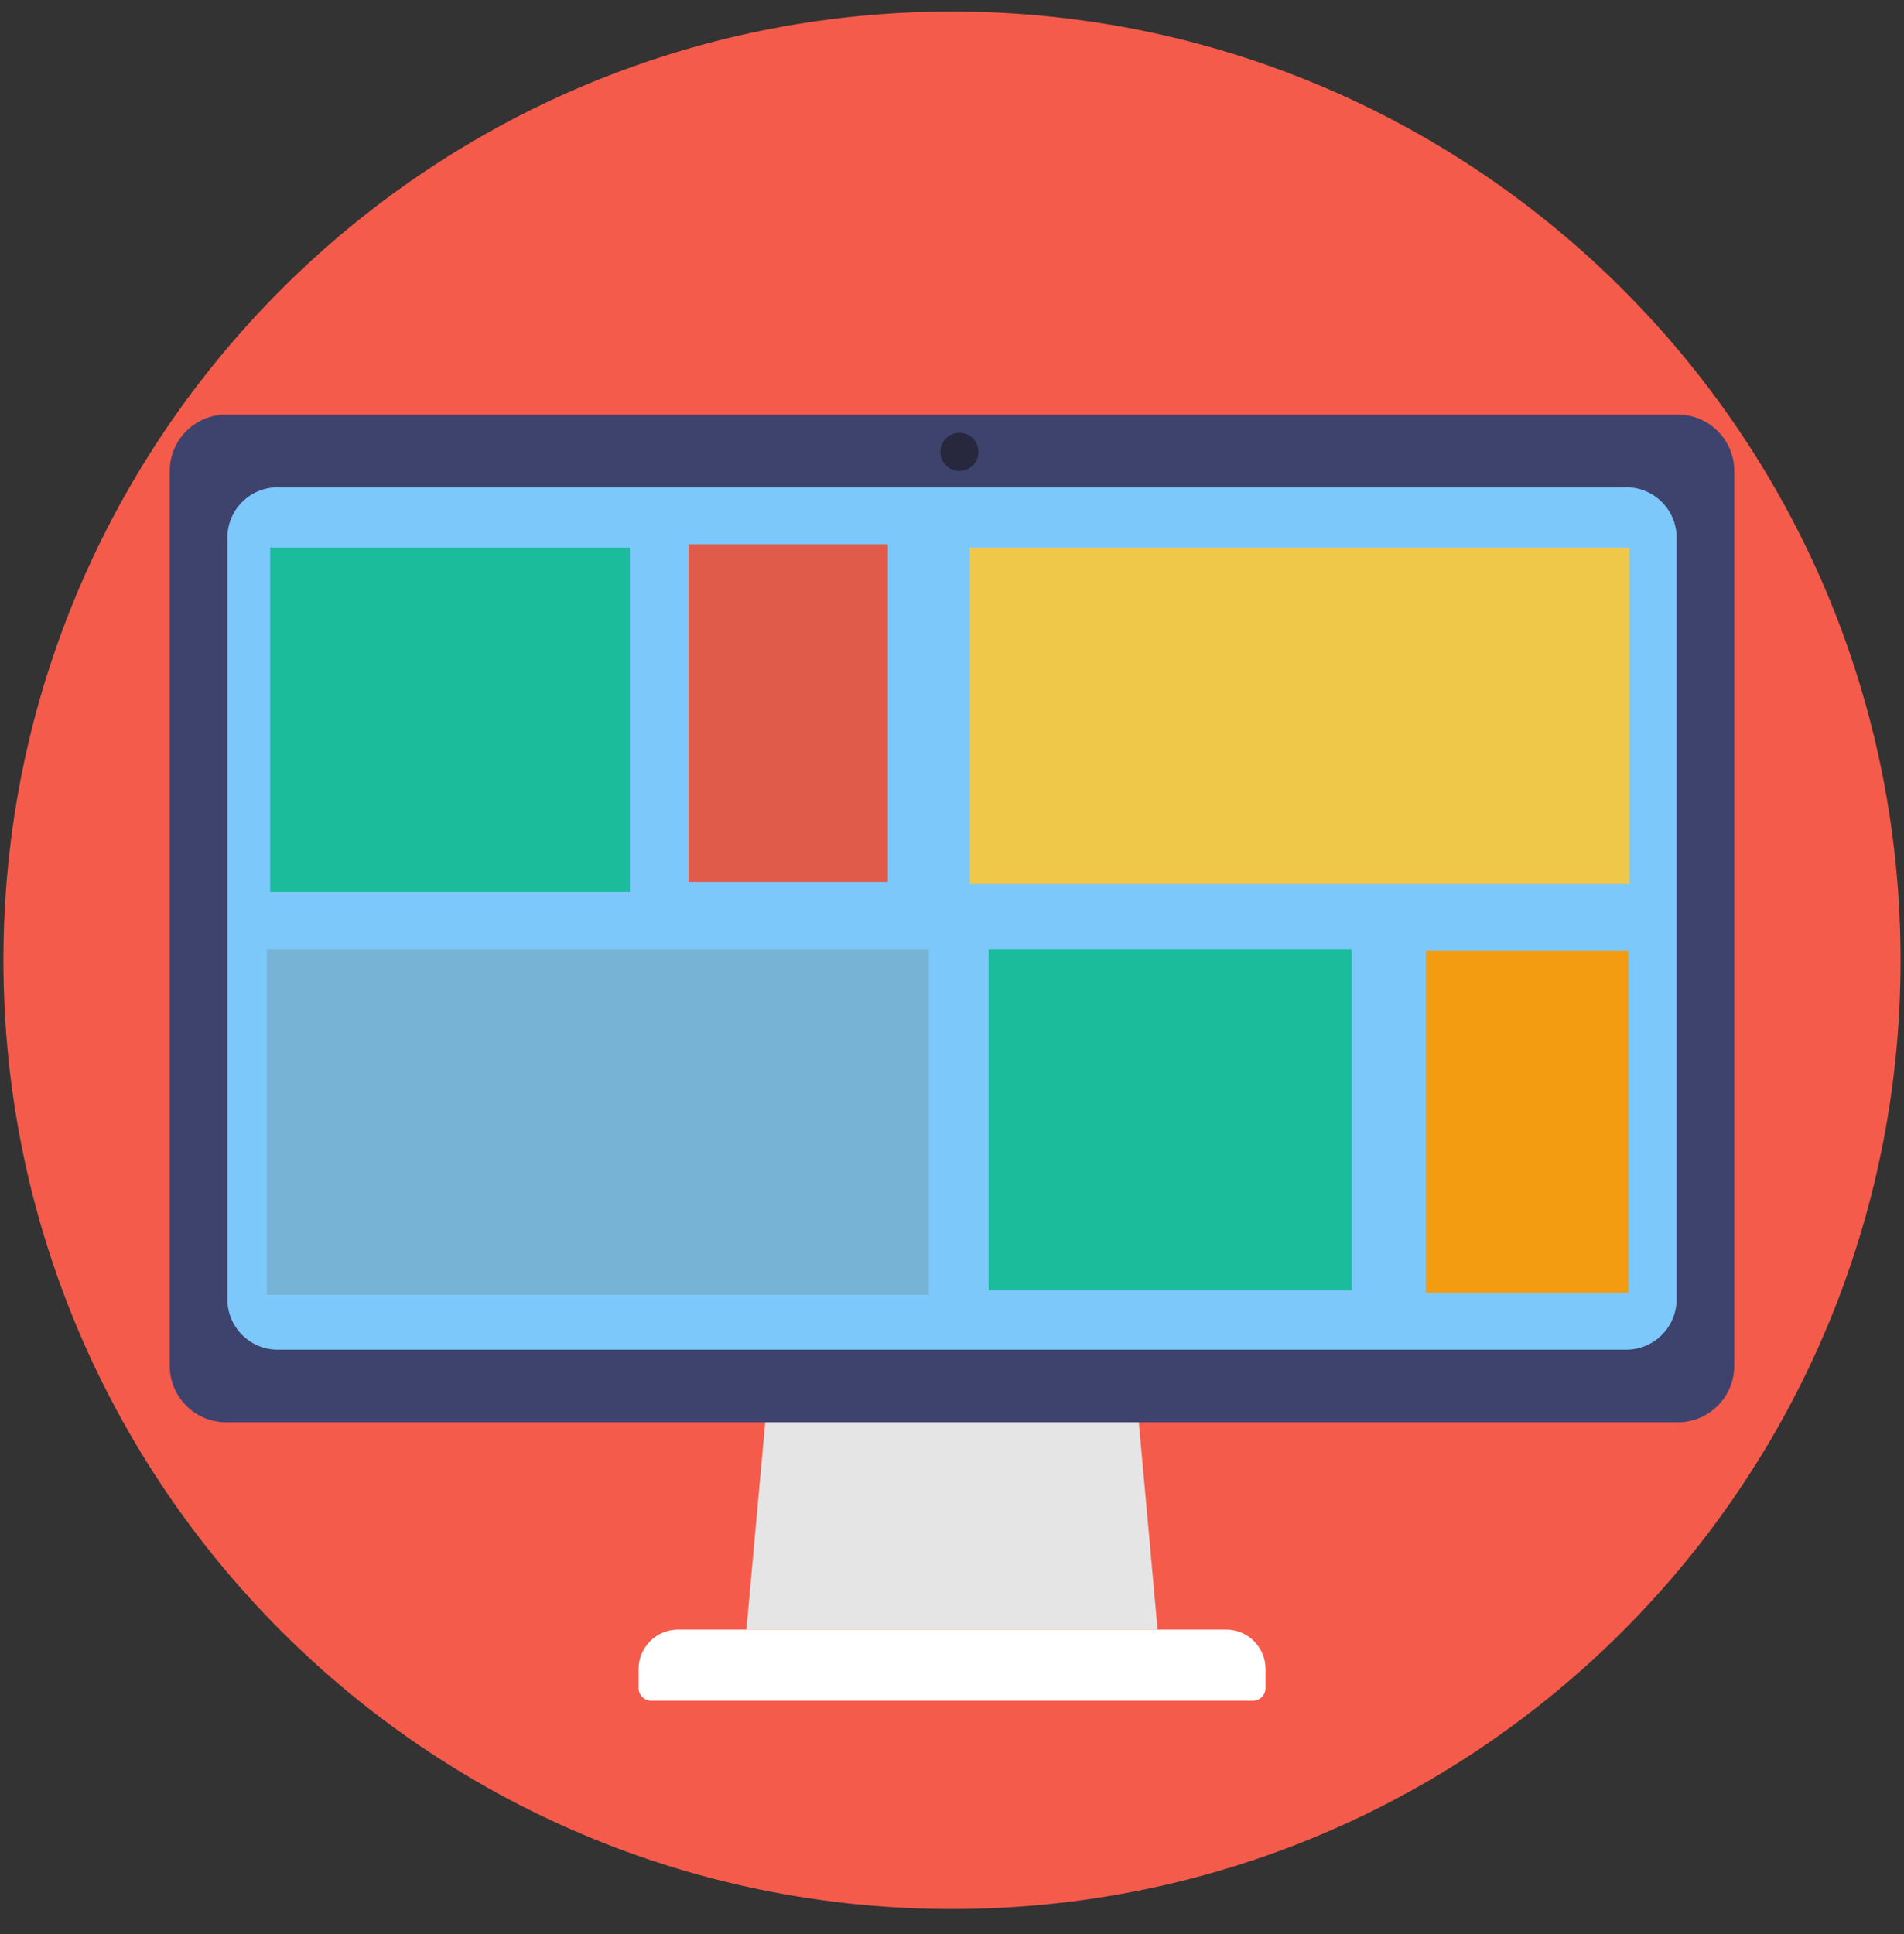
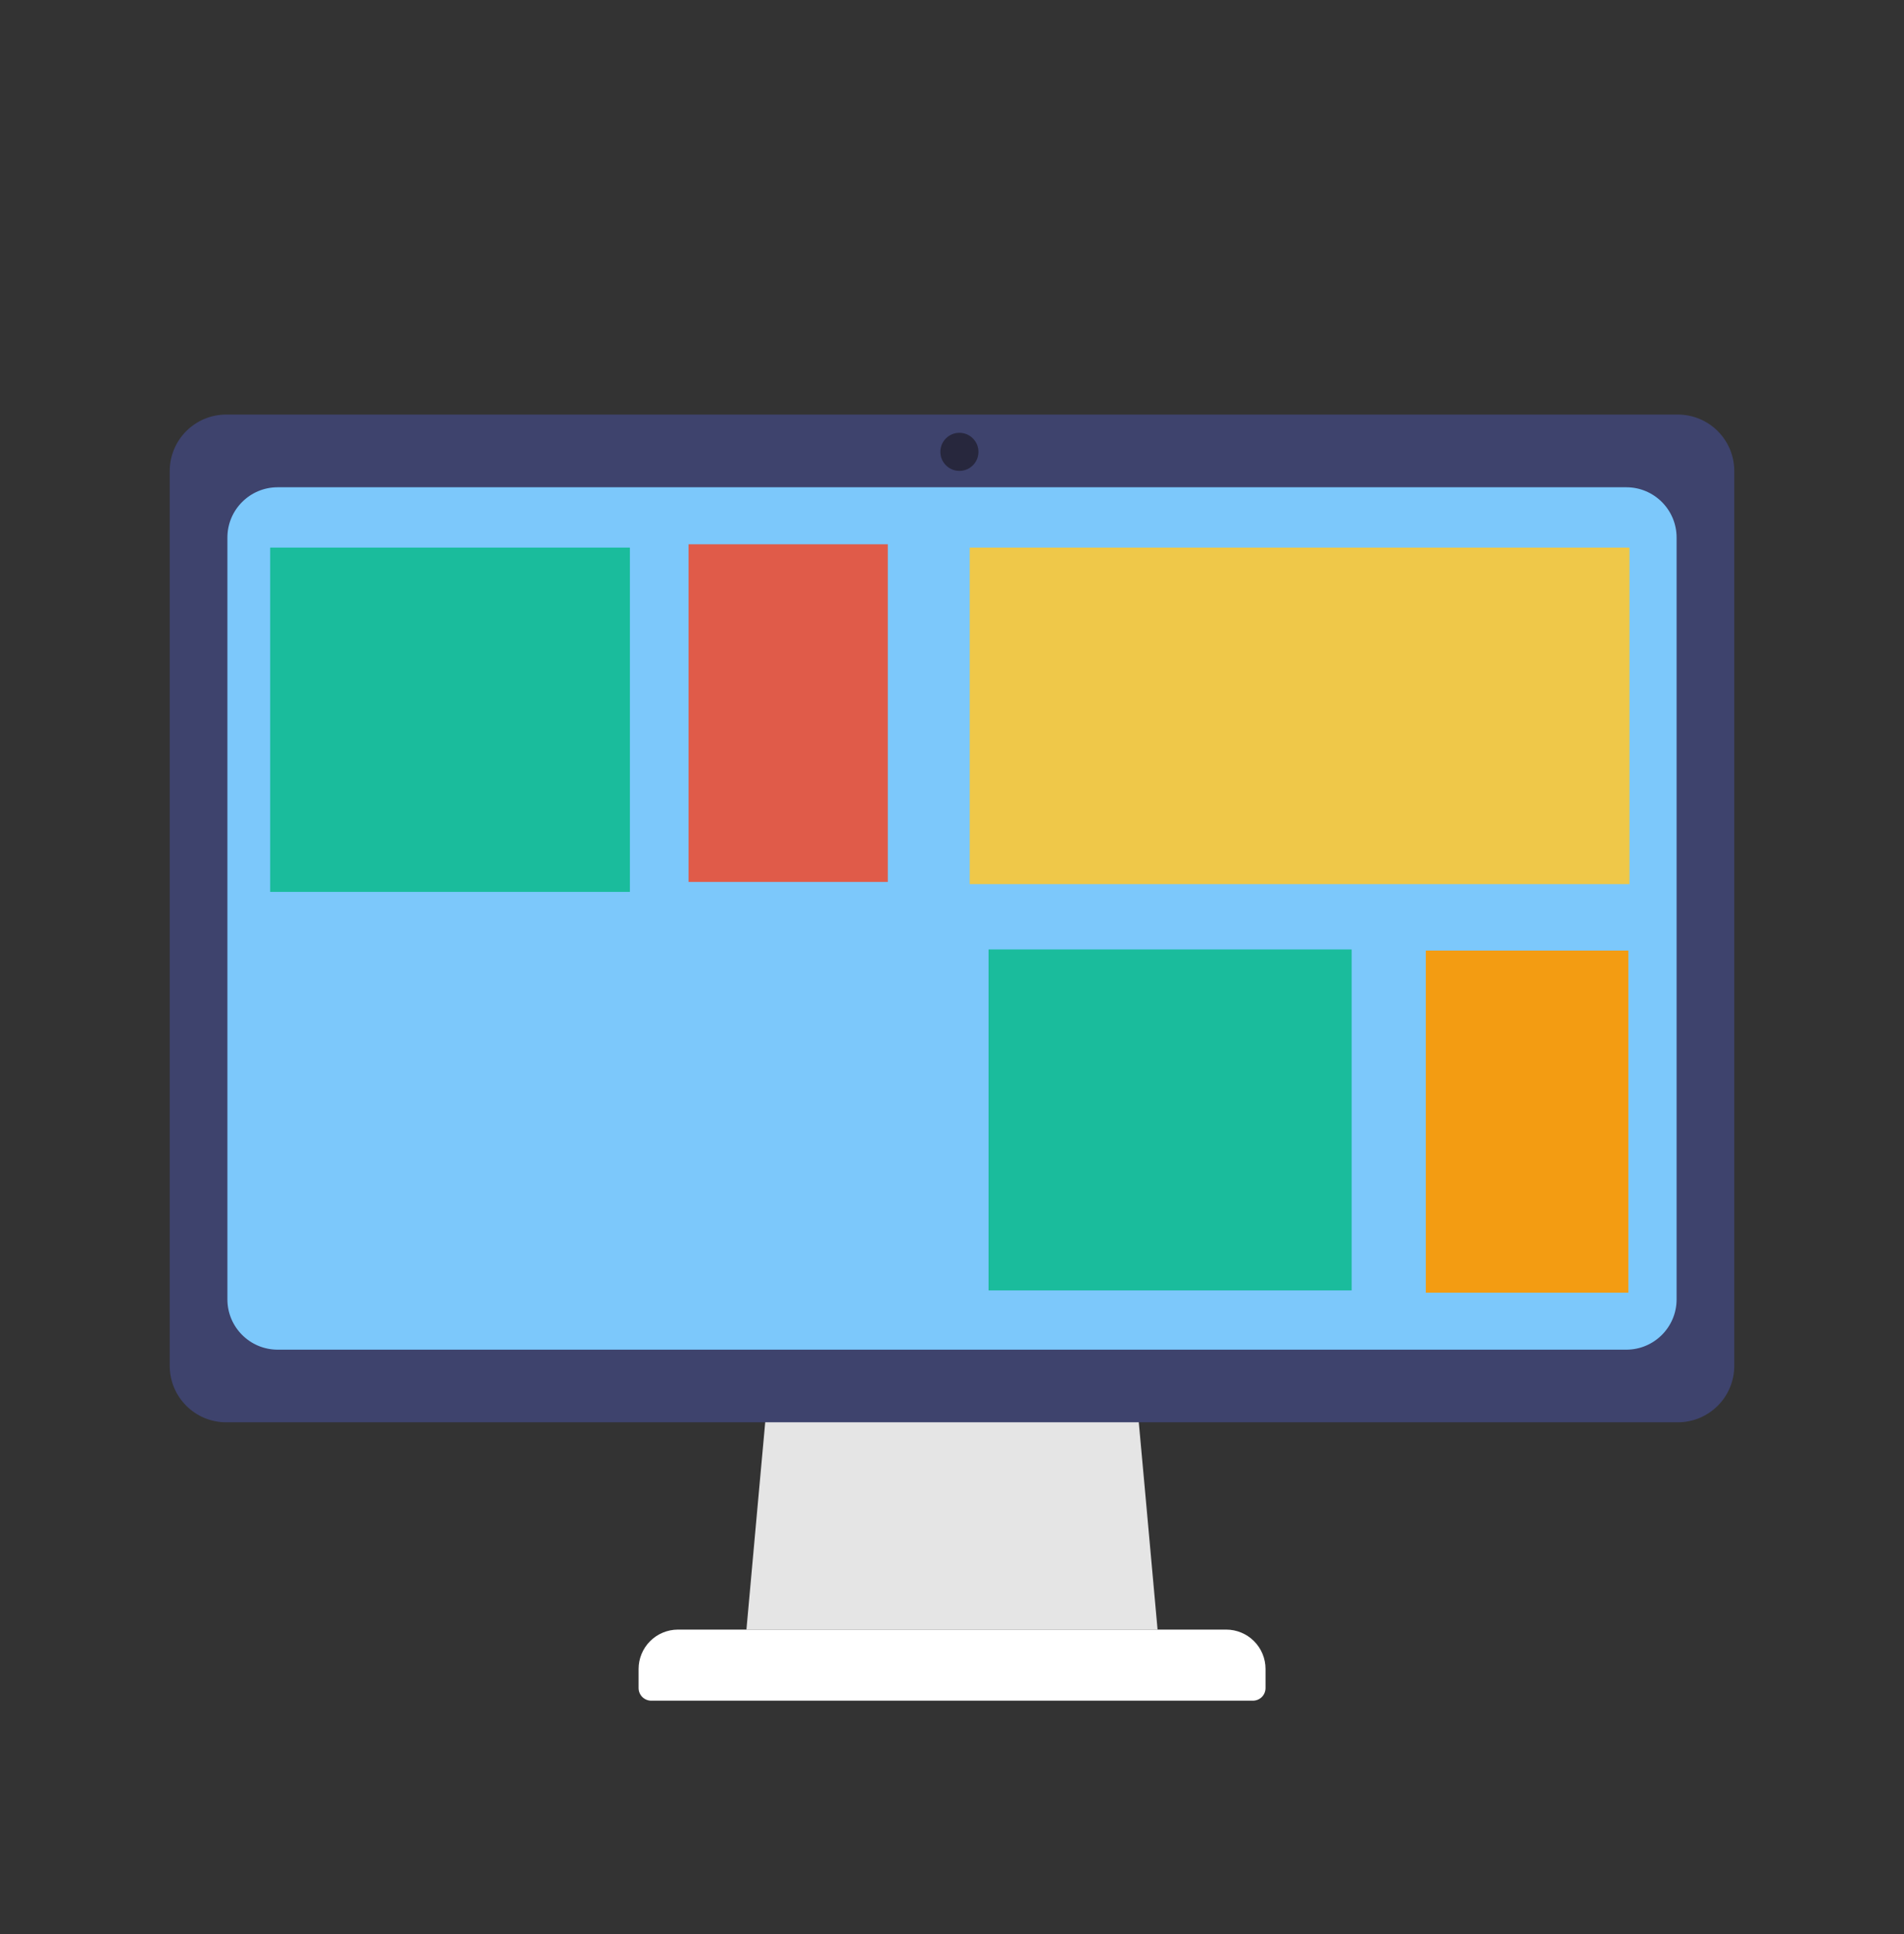
<svg xmlns="http://www.w3.org/2000/svg" width="64" height="65" viewBox="0 0 64 65" fill="none">
  <rect x="0" y="0" width="64" height="65" fill="#333333" stroke="none" />
-   <path d="M32 64.158C49.61 64.158 63.885 49.883 63.885 32.273C63.885 14.664 49.61 0.388 32 0.388C14.39 0.388 0.115 14.664 0.115 32.273C0.115 49.883 14.39 64.158 32 64.158Z" fill="#F55B4B" />
  <path d="M38.91 54.769H25.09L25.522 49.992L25.73 47.71H38.27L38.478 49.992L38.91 54.769Z" fill="#E5E5E5" />
  <path d="M22.783 54.768H41.217C41.568 54.768 41.904 54.908 42.152 55.156C42.4 55.404 42.539 55.74 42.539 56.091V56.731C42.539 56.844 42.495 56.953 42.415 57.033C42.335 57.112 42.227 57.157 42.114 57.157H21.891C21.779 57.157 21.67 57.112 21.59 57.033C21.51 56.953 21.465 56.844 21.465 56.731V56.091C21.465 55.741 21.604 55.406 21.851 55.158C22.098 54.91 22.433 54.77 22.783 54.768Z" fill="white" />
  <path d="M56.397 13.933H7.603C6.555 13.933 5.705 14.783 5.705 15.831V45.903C5.705 46.951 6.555 47.801 7.603 47.801H56.397C57.445 47.801 58.295 46.951 58.295 45.903V15.831C58.295 14.783 57.445 13.933 56.397 13.933Z" fill="#3E436D" />
  <path d="M32.249 15.826C32.603 15.826 32.889 15.54 32.889 15.186C32.889 14.833 32.603 14.546 32.249 14.546C31.895 14.546 31.609 14.833 31.609 15.186C31.609 15.54 31.895 15.826 32.249 15.826Z" fill="#27273D" />
  <path d="M54.666 16.376H9.334C8.401 16.376 7.644 17.132 7.644 18.066V43.67C7.644 44.603 8.401 45.36 9.334 45.36H54.666C55.599 45.36 56.356 44.603 56.356 43.67V18.066C56.356 17.132 55.599 16.376 54.666 16.376Z" fill="#7CC8FB" />
  <rect x="9.081" y="18.403" width="12.092" height="11.572" fill="#1ABC9C" />
  <rect x="23.145" y="18.292" width="6.697" height="11.348" fill="#E05B49" />
  <rect x="32.596" y="18.403" width="22.176" height="11.311" fill="#EFC849" />
  <rect x="47.926" y="31.947" width="6.809" height="11.497" fill="#F39C12" />
  <rect x="33.229" y="31.909" width="12.204" height="11.46" fill="#1ABC9C" />
-   <rect x="8.969" y="31.909" width="22.25" height="11.609" fill="#77B3D5" />
</svg>